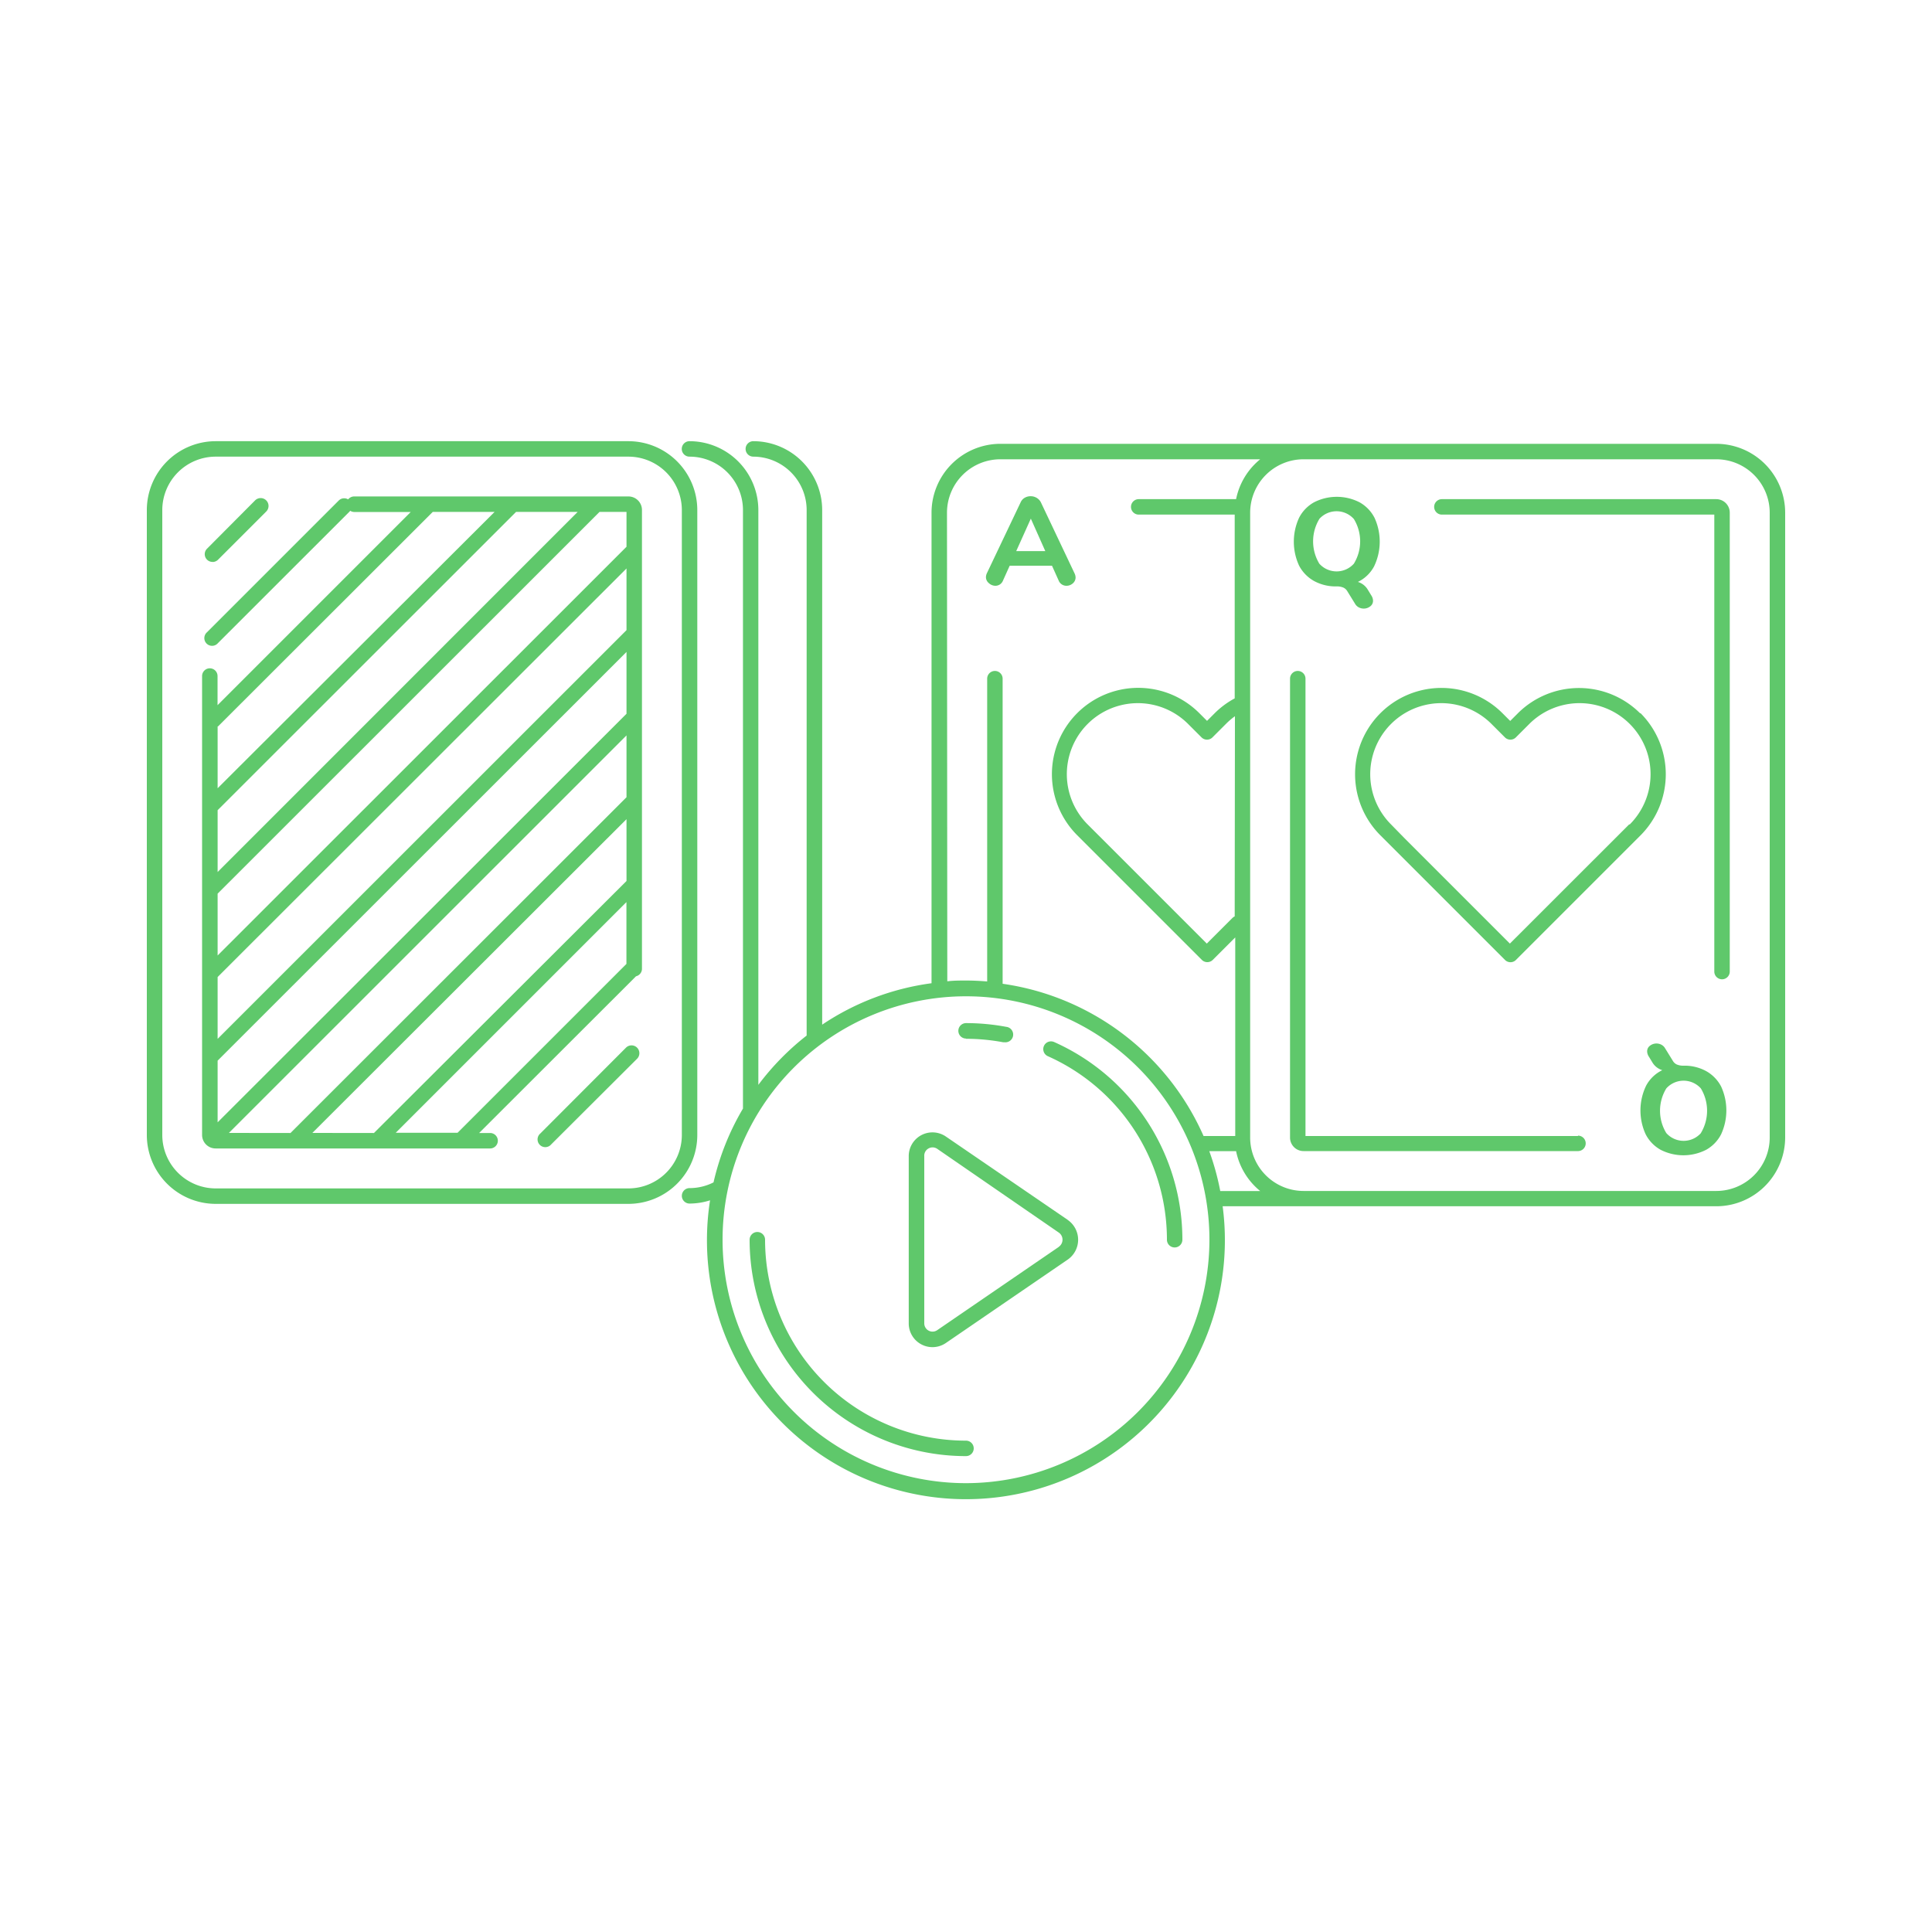
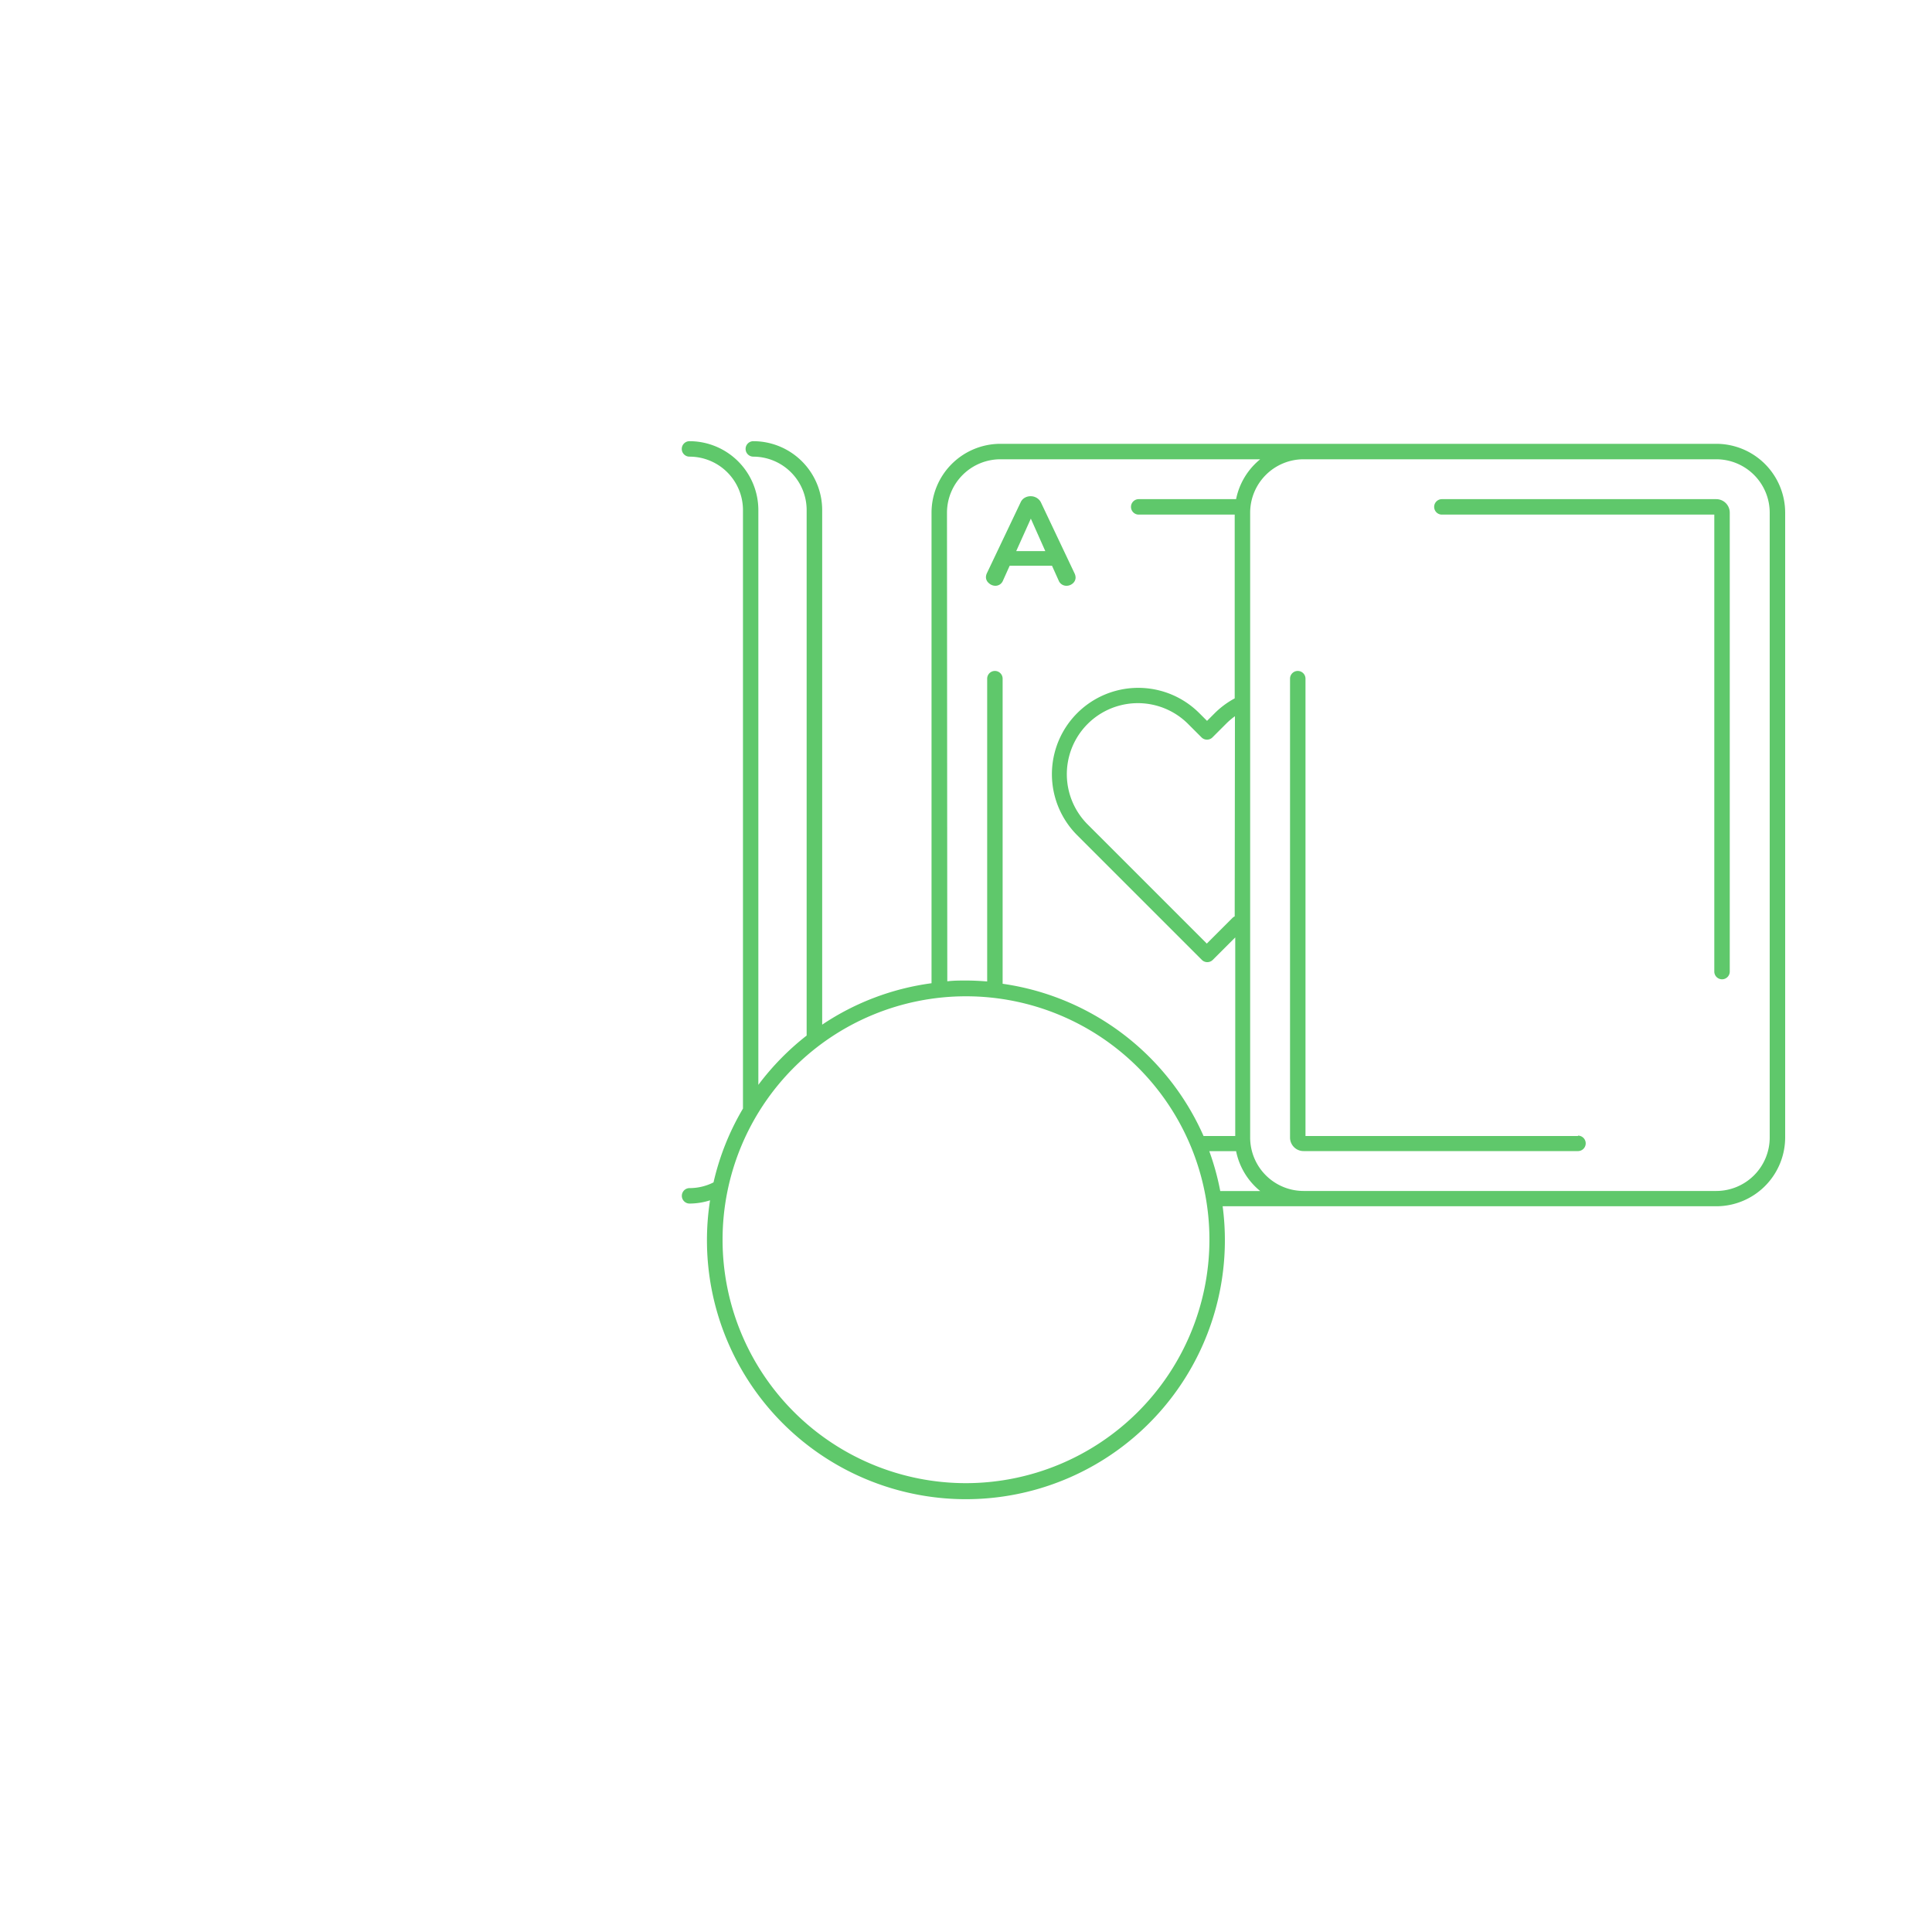
<svg xmlns="http://www.w3.org/2000/svg" id="Layer_1" data-name="Layer 1" viewBox="0 0 250 250">
  <defs>
    <style>.cls-1{fill:#5fc86b}</style>
  </defs>
  <path class="cls-1" d="M128.79 75.8a1.07 1.07 0 0 0 .59-.17 1.09 1.09 0 0 0 .41-.51l.86-1.91h5.48l.86 1.91a1.07 1.07 0 0 0 .42.51 1.09 1.09 0 0 0 .58.17 1.24 1.24 0 0 0 .83-.31 1 1 0 0 0 .36-.77 1.29 1.29 0 0 0-.13-.52l-4.36-9.2a1.43 1.43 0 0 0-.55-.58 1.5 1.5 0 0 0-.78-.21 1.52 1.52 0 0 0-.76.2 1.27 1.27 0 0 0-.53.59l-4.36 9.16a1.29 1.29 0 0 0-.13.52 1 1 0 0 0 .37.77 1.26 1.26 0 0 0 .84.35zm4.6-8.69l1.87 4.2h-3.76zm70.8 79.89h-35.26V87.82a1 1 0 0 0-2 0v59.38a1.75 1.75 0 0 0 1.75 1.75h35.51a1 1 0 0 0 0-2zm17.9-82.41h-35.51a1 1 0 0 0 0 2h35.25v59.13a1 1 0 1 0 2 0V66.34a1.75 1.75 0 0 0-1.74-1.75z" />
  <path class="cls-1" d="M222.09 57.43h-92.64a8.92 8.92 0 0 0-8.91 8.91v60.89a33.29 33.29 0 0 0-14.15 5.36V66a8.92 8.92 0 0 0-8.91-8.91 1 1 0 0 0 0 2 6.92 6.92 0 0 1 6.9 6.91v68a33.78 33.78 0 0 0-6.25 6.38V66a8.92 8.92 0 0 0-8.91-8.91 1 1 0 0 0 0 2A6.92 6.92 0 0 1 96.14 66v77.45a33.28 33.28 0 0 0-3.81 9.55 6.84 6.84 0 0 1-3.1.74 1 1 0 1 0 0 2 8.75 8.75 0 0 0 2.65-.42 33.51 33.51 0 1 0 66.33.77h63.88a8.92 8.92 0 0 0 8.91-8.89V66.34a8.92 8.92 0 0 0-8.91-8.91zm-99.55 8.91a6.92 6.92 0 0 1 6.91-6.91h33.62a8.91 8.91 0 0 0-3.12 5.16h-12.6a1 1 0 0 0 0 2h12.42v23.78a11.07 11.07 0 0 0-2.58 1.91l-1 1-1-1a11.17 11.17 0 0 0-15.8 15.8l16.13 16.13a1 1 0 0 0 1.41 0l2.91-2.91V147h-4.1a33.59 33.59 0 0 0-26-19.7V87.82a1 1 0 0 0-2 0V127c-.89-.07-1.79-.12-2.7-.12s-1.65 0-2.46.1zm37.23 52.24a1 1 0 0 0-.27.18l-3.34 3.34-15.42-15.42a9.17 9.17 0 0 1 13-13l1.74 1.74a1 1 0 0 0 1.41 0l1.74-1.74a9.15 9.15 0 0 1 1.17-1zM125 191.92a31.5 31.5 0 1 1 31.5-31.5 31.54 31.54 0 0 1-31.5 31.5zm32.9-37.8a33.2 33.2 0 0 0-1.42-5.16h3.47a8.91 8.91 0 0 0 3.12 5.16zm71.1-6.92a6.92 6.92 0 0 1-6.91 6.91h-53.41a6.92 6.92 0 0 1-6.91-6.91V66.34a6.92 6.92 0 0 1 6.91-6.91h53.41a6.92 6.92 0 0 1 6.91 6.91z" />
-   <path class="cls-1" d="M170 75.16a5.82 5.82 0 0 0 2.95.72 2.17 2.17 0 0 1 .87.15 1.14 1.14 0 0 1 .52.47l1 1.62a1.2 1.2 0 0 0 .48.47 1.37 1.37 0 0 0 1.49-.13.89.89 0 0 0 .36-.73 1.29 1.29 0 0 0-.23-.69l-.45-.74a2.25 2.25 0 0 0-1.28-1 4.67 4.67 0 0 0 2.09-2 7.38 7.38 0 0 0 .06-6.3 4.81 4.81 0 0 0-1.93-2 6.47 6.47 0 0 0-5.9 0 4.81 4.81 0 0 0-1.93 2 7.39 7.39 0 0 0 0 6.19 4.86 4.86 0 0 0 1.9 1.97zm.71-8a3 3 0 0 1 4.48 0 5.54 5.54 0 0 1 0 5.78 3 3 0 0 1-4.47 0 5.59 5.59 0 0 1 0-5.78zm50.1 71.46a5.82 5.82 0 0 0-2.95-.72 2.17 2.17 0 0 1-.87-.15 1.14 1.14 0 0 1-.52-.47l-1-1.62a1.2 1.2 0 0 0-.48-.47 1.37 1.37 0 0 0-1.49.13.89.89 0 0 0-.36.73 1.29 1.29 0 0 0 .23.69l.45.74a2.25 2.25 0 0 0 1.28 1 4.67 4.67 0 0 0-2.09 2 7.38 7.38 0 0 0-.06 6.3 4.81 4.81 0 0 0 1.93 2 6.47 6.47 0 0 0 5.9 0 4.81 4.81 0 0 0 1.93-2 7.39 7.39 0 0 0 0-6.19 4.86 4.86 0 0 0-1.9-1.97zm-.71 8a3 3 0 0 1-4.48 0 5.54 5.54 0 0 1 0-5.78 3 3 0 0 1 4.47 0 5.59 5.59 0 0 1 0 5.78zm-7.88-54.33a11.2 11.2 0 0 0-15.8 0l-1 1-1-1a11.17 11.17 0 0 0-15.8 15.8l1.74 1.74 14.39 14.39a1 1 0 0 0 1.41 0l16.13-16.13a11.2 11.2 0 0 0 0-15.8zm-1.41 14.39l-15.43 15.42-13.68-13.68-1.7-1.74a9.17 9.17 0 0 1 13-13l1.74 1.74a1 1 0 0 0 1.41 0l1.74-1.74a9.17 9.17 0 0 1 13 13zM90.23 66a8.92 8.92 0 0 0-8.91-8.91H27.91A8.92 8.92 0 0 0 19 66v80.87a8.92 8.92 0 0 0 8.91 8.91h53.41a8.92 8.92 0 0 0 8.91-8.91zm-2 80.87a6.92 6.92 0 0 1-6.91 6.91H27.91a6.92 6.92 0 0 1-6.91-6.92V66a6.92 6.92 0 0 1 6.91-6.91h53.41A6.92 6.92 0 0 1 88.23 66z" />
-   <path class="cls-1" d="M81.32 64.24H45.81a1 1 0 0 0-.76.38 1 1 0 0 0-1.21.14L26.79 81.81a1 1 0 1 0 1.41 1.41l17.06-17.05a.91.91 0 0 0 .05-.08 1 1 0 0 0 .5.16h7.34l-25 25v-3.77a1 1 0 0 0-2 0v59.38a1.75 1.75 0 0 0 1.75 1.75h35.52a1 1 0 0 0 0-2H62l20.3-20.28a1 1 0 0 0 .77-1V66a1.75 1.75 0 0 0-1.75-1.76zm-40.9 82.36L81.07 106v8l-32.68 32.61zm-10.8 0l51.45-51.44v8l-43.48 43.45zm45.13-80.36l-46.59 46.6v-8l38.62-38.6zm6.32 15.3l-52.91 52.89v-8l52.91-52.87zm-52.91 55.71l52.91-52.89v8l-52.91 52.87zm52.91-66.5l-52.91 52.89v-8l49.42-49.4h3.49zM28.21 94L56 66.24h8L28.16 102v-8zm31 52.58h-8l29.85-29.85v8zM27.5 72.72a1 1 0 0 0 .71-.29l6.25-6.25A1 1 0 0 0 33 64.76L26.79 71a1 1 0 0 0 .71 1.71zM81 135.57l-11.09 11.11a1 1 0 1 0 1.41 1.41L82.44 137a1 1 0 0 0-1.44-1.43zm44-1.15a26.22 26.22 0 0 1 4.82.45h.19a1 1 0 0 0 .18-2 28.2 28.2 0 0 0-5.18-.48 1 1 0 0 0 0 2zm0 52a26 26 0 0 1-26-26 1 1 0 0 0-2 0 28 28 0 0 0 28 28 1 1 0 0 0 0-2zm11.41-51.58a1 1 0 0 0-.82 1.83A26 26 0 0 1 151 160.42a1 1 0 0 0 2 0 28 28 0 0 0-16.59-25.58zm1.74 23l-15.75-10.77a3.07 3.07 0 0 0-4.81 2.54v21.63a3.07 3.07 0 0 0 4.81 2.54L138.15 163a3.12 3.12 0 0 0 0-5.15zm-1.13 3.5l-15.74 10.78a1.07 1.07 0 0 1-1.68-.89V149.6a1.06 1.06 0 0 1 .57-1 1.06 1.06 0 0 1 1.11.06L137 159.49a1.12 1.12 0 0 1 0 1.85z" />
</svg>